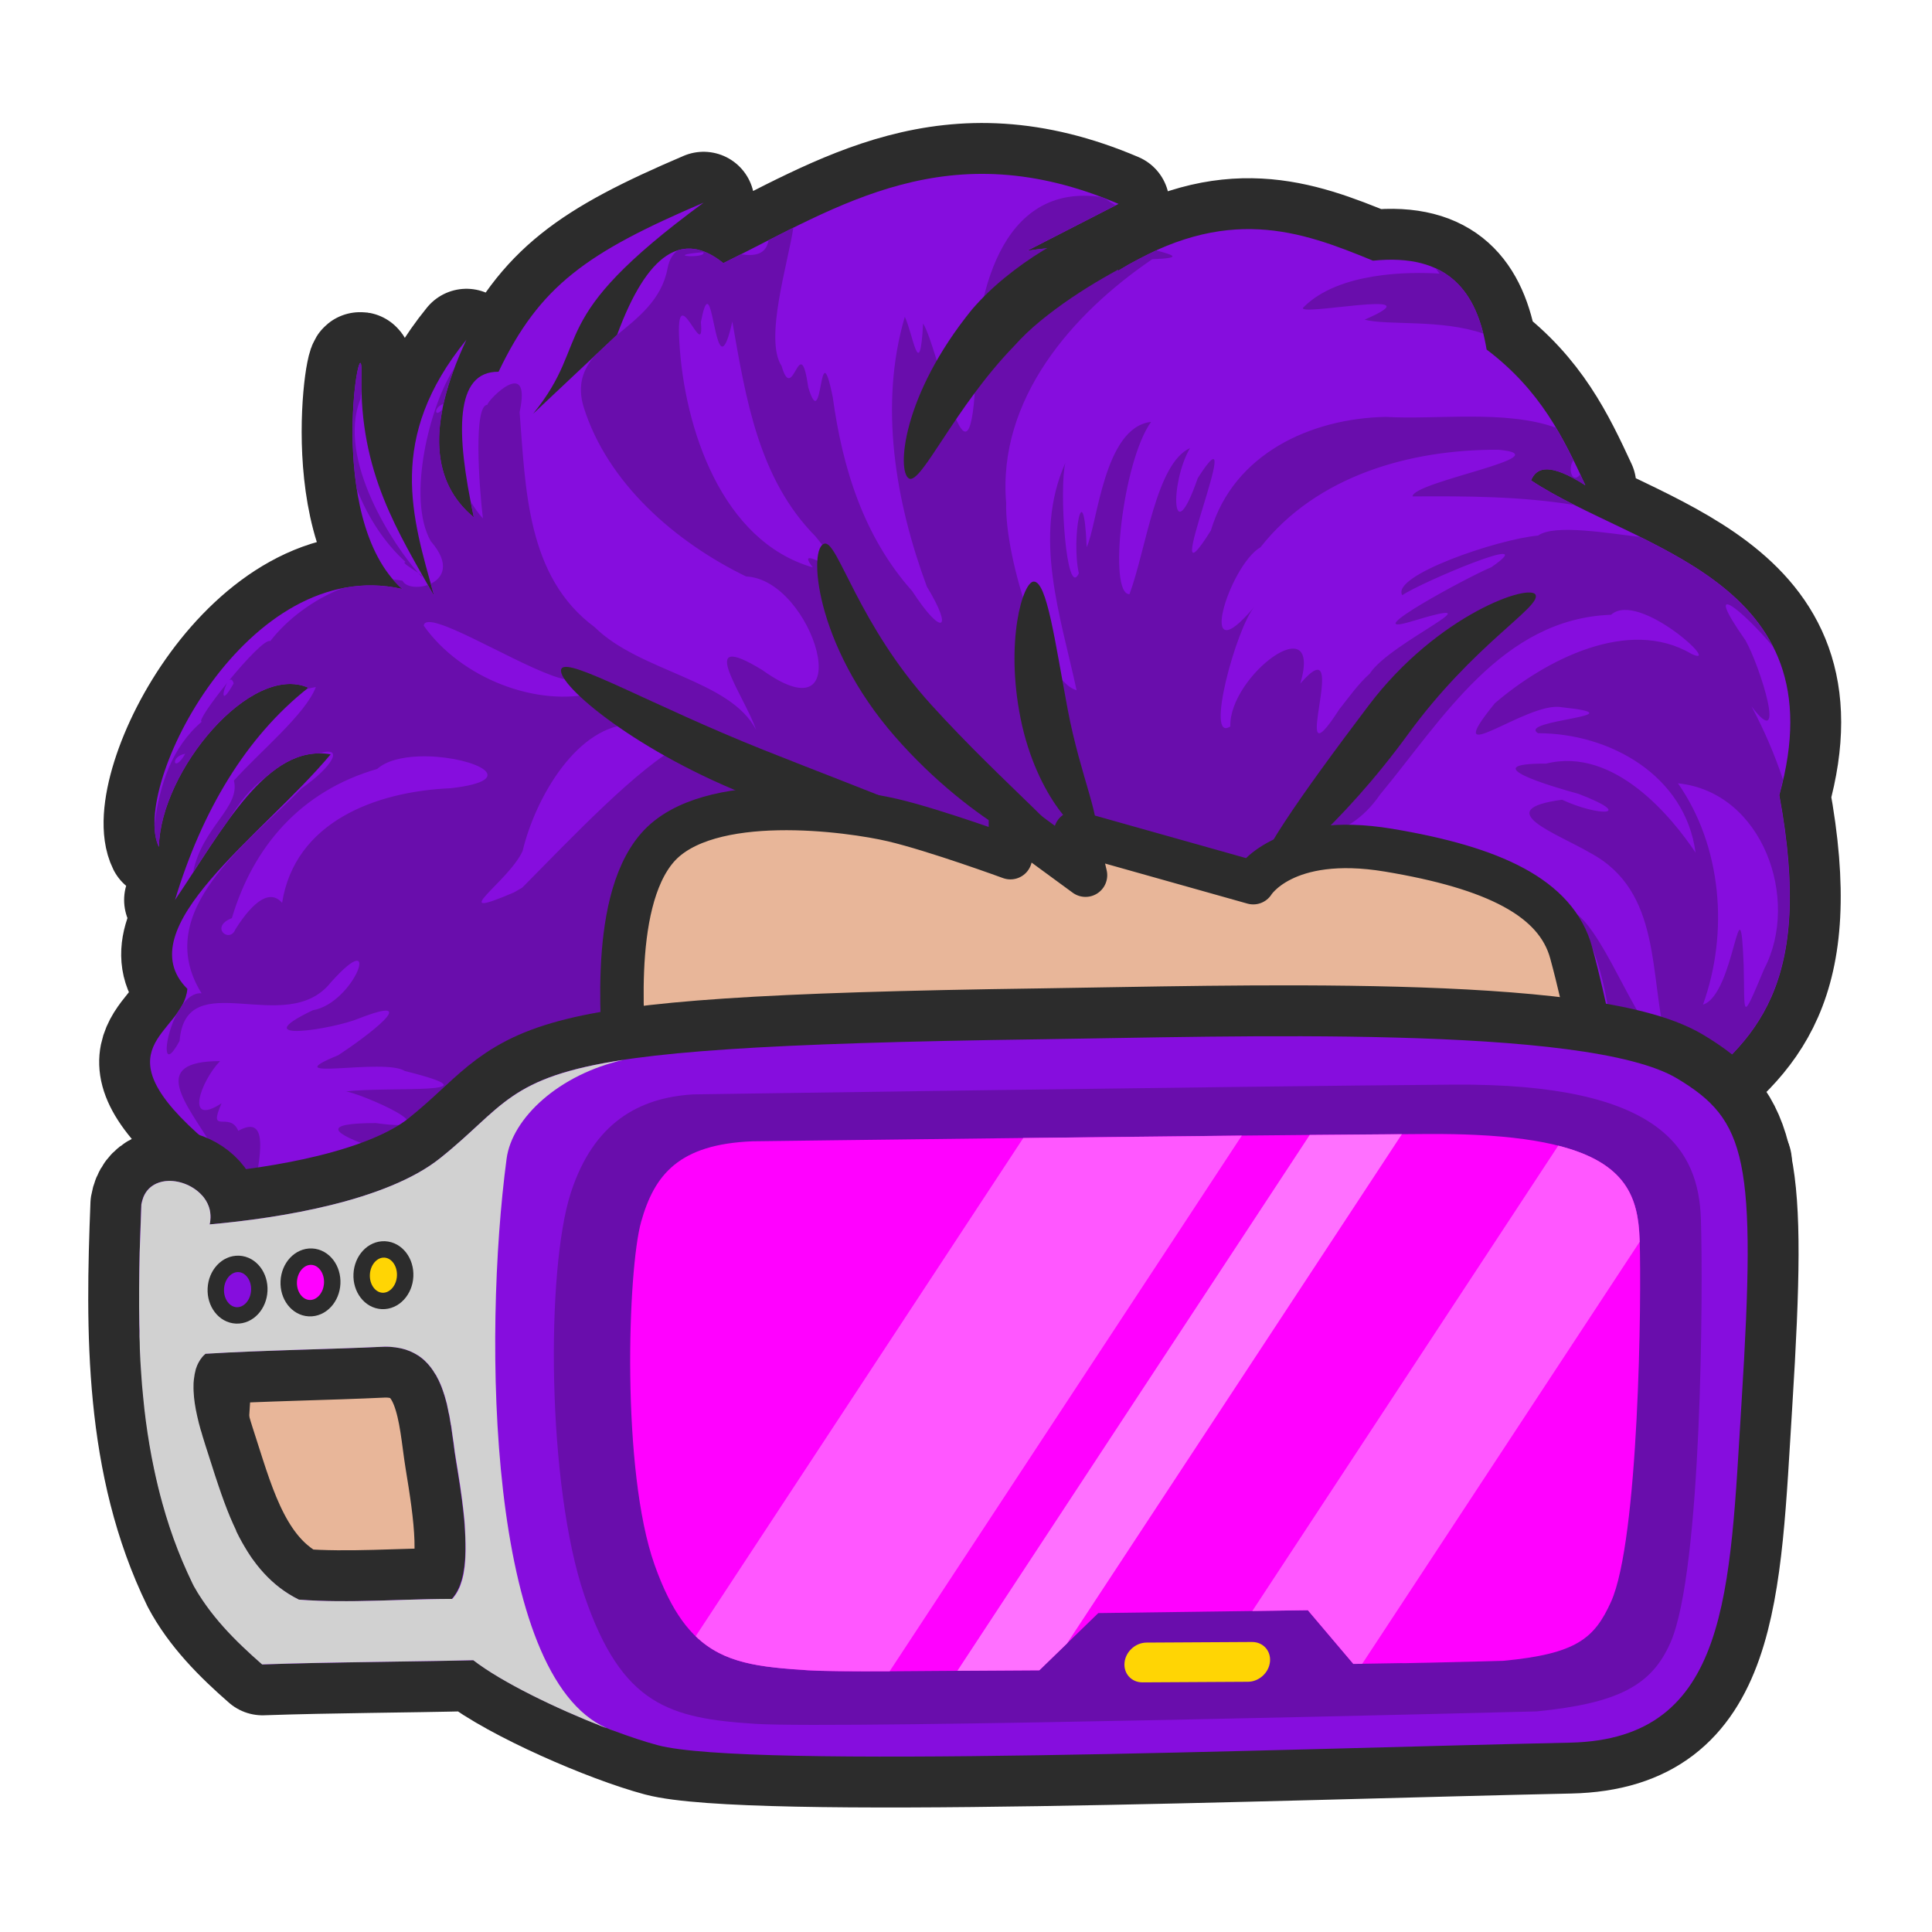
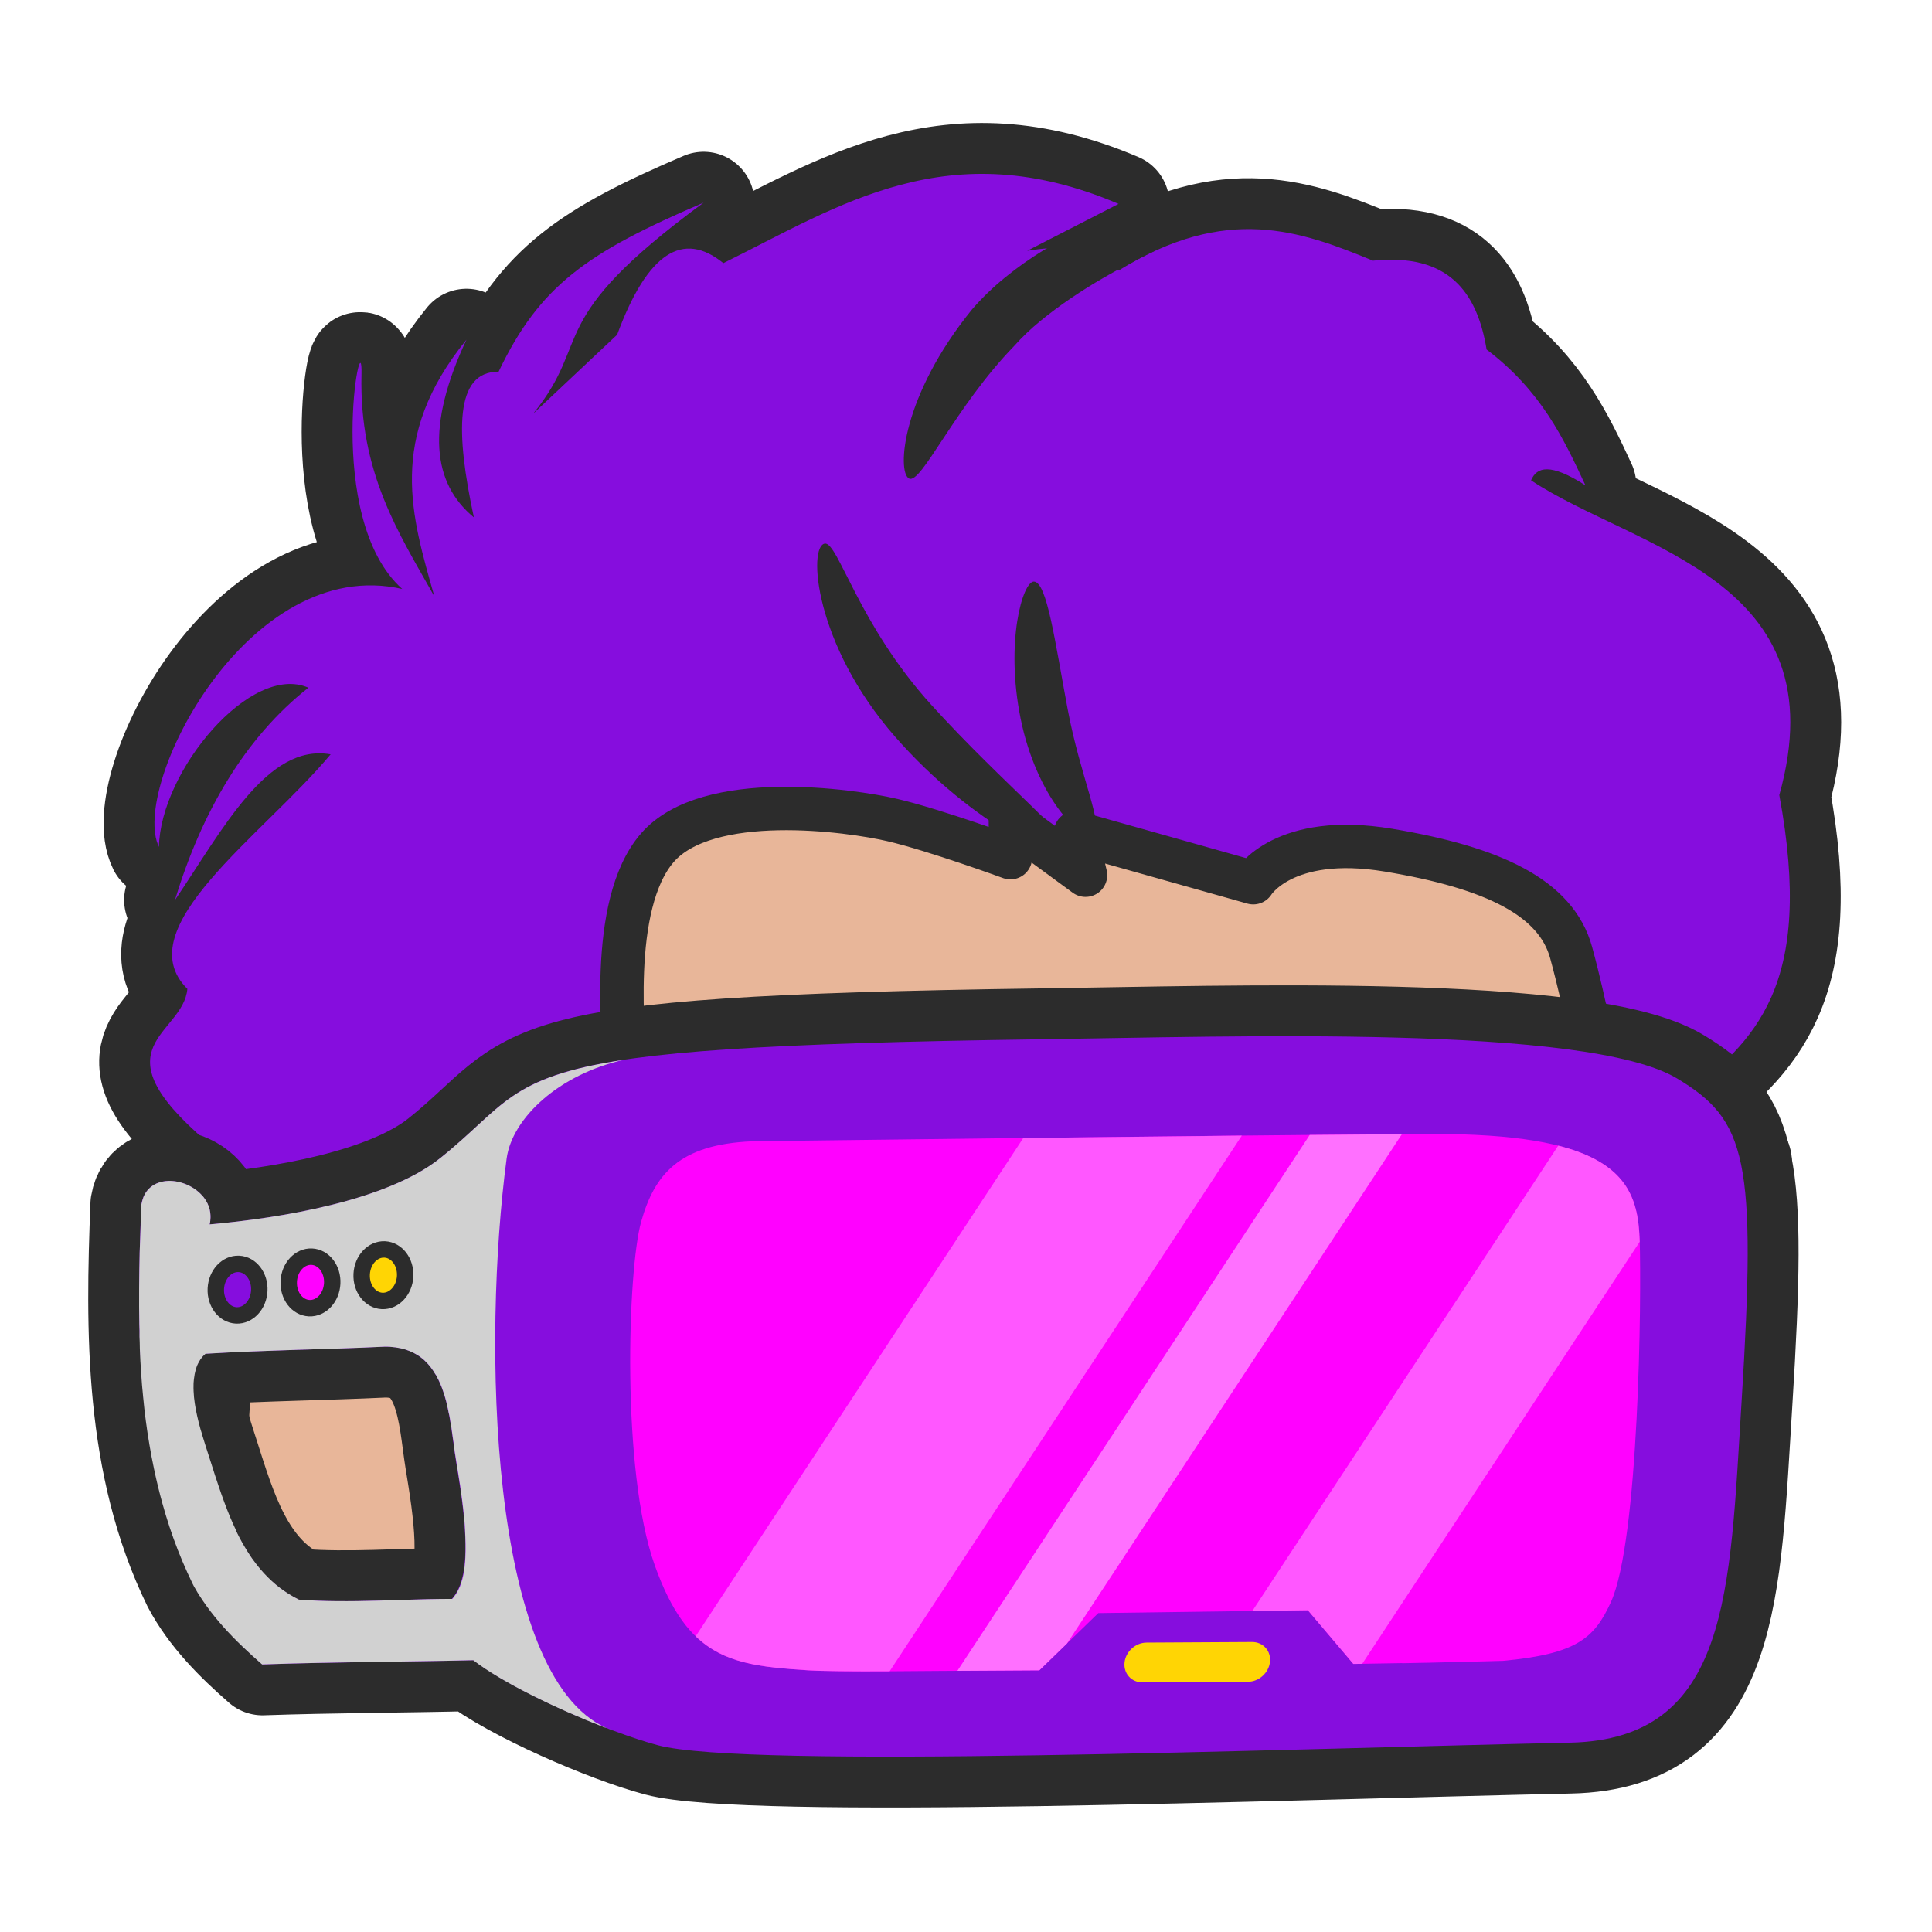
<svg xmlns="http://www.w3.org/2000/svg" width="500" height="500" viewBox="0 0 500 500" fill="none">
  <path d="M53.6 295.52C24.316 270.604 47.452 267.951 48.488 255.913C32.717 240.26 67.968 216.307 85.564 195.225C69.157 192.291 57.633 214.728 45.291 232.916C52.203 210.032 63.592 190.739 79.811 177.977C64.938 171.452 41.516 199.456 41.135 219.181C33.561 203.868 63.972 143.298 104.102 152.424C83.479 134.023 93.942 81 93.554 96.847C92.93 122.342 103.157 137.895 112.411 154.341C106.621 133.799 99.976 113.417 120.722 87.903C110.168 110.394 111.896 125.029 122.638 133.899C117.921 111.971 117.63 96.096 129.03 96.208C139.645 73.951 151.89 65.346 182.088 52.449C140.038 83.377 153.722 87.671 137.98 107.068L159.715 86.626C167.576 65.279 176.784 59.637 187.202 68.1C217.26 53.262 245.484 34.006 289.482 52.768L265.829 64.906C281.622 62.354 284.169 66.929 289.482 70.017C317.455 52.742 336.529 59.724 355.325 67.461C374.779 65.482 382.256 75.47 384.731 90.459C398.757 101.07 404.608 113.316 410.3 125.594C401.194 119.771 397.712 120.819 396.237 124.316C423.133 142.146 476.163 149.694 460.482 205.766C469.654 255.166 454.302 269.484 435.231 284.021C433.727 296.171 443.165 297.386 450.573 300.63C441.283 303.223 432.591 301.633 425.003 292.326L77.252 316.601L53.6 295.52Z" fill="#860DDE" stroke="#2C2C2C" stroke-width="26.336" stroke-linecap="round" stroke-linejoin="round" />
  <path d="M53.6 295.52C24.316 270.604 47.452 267.951 48.488 255.913C32.717 240.26 67.968 216.307 85.564 195.225C69.157 192.291 57.633 214.728 45.291 232.916C52.203 210.032 63.592 190.739 79.811 177.977C64.938 171.452 41.516 199.456 41.135 219.181C33.561 203.868 63.972 143.298 104.102 152.424C83.479 134.023 93.942 81 93.554 96.847C92.93 122.342 103.157 137.895 112.411 154.341C106.621 133.799 99.976 113.417 120.722 87.903C110.168 110.394 111.896 125.029 122.638 133.899C117.921 111.971 117.63 96.096 129.03 96.208C139.645 73.951 151.89 65.346 182.088 52.449C140.038 83.377 153.722 87.671 137.98 107.068L159.715 86.626C167.576 65.279 176.784 59.637 187.202 68.1C217.26 53.262 245.484 34.006 289.482 52.768L265.829 64.906C281.622 62.354 284.169 66.929 289.482 70.017C317.455 52.742 336.529 59.724 355.325 67.461C374.779 65.482 382.256 75.47 384.731 90.459C398.757 101.07 404.608 113.316 410.3 125.594C401.194 119.771 397.712 120.819 396.237 124.316C423.133 142.146 476.163 149.694 460.482 205.766C469.654 255.166 454.302 269.484 435.231 284.021C433.727 296.171 443.165 297.386 450.573 300.63C441.283 303.223 432.591 301.633 425.003 292.326L77.252 316.601L53.6 295.52Z" fill="#860DDE" />
-   <path d="M280.466 50.657C256.269 50.741 251.567 82.604 252.202 102.493C250.134 129.09 242.931 90.274 238.901 83.717C238.026 99.711 236.221 86.117 234.164 81.997C227.441 104.797 231.742 129.868 239.873 151.819C246.981 163.481 243.607 164.622 236.11 153.013C223.525 138.925 218.027 121.149 215.519 102.796C211.836 84.558 213.102 113.245 209.182 100.247C206.981 84.989 205.279 105.171 202.279 94.723C197.725 87.816 203.999 67.862 205.316 58.932C203.175 59.993 201.047 61.082 198.919 62.17C198.222 65.906 195.35 66.342 191.731 65.812C191.737 65.813 191.724 65.811 191.731 65.812C190.227 66.574 188.708 67.353 187.196 68.098C183.084 64.757 179.161 63.625 175.434 64.78C174.159 65.653 173.208 67.12 172.762 69.454C171.233 77.654 164.983 82.328 159.459 86.874L153.81 92.195C150.913 95.628 149.346 99.611 151.037 105.305C157.221 125.123 174.896 140.343 193.088 149.189C210.601 149.962 222.787 191.669 197.318 173.427C179.447 162.462 192.681 179.99 195.657 188.844C188.917 175.885 165.639 173.91 153.89 162.3C136.266 149.285 136.041 126.395 134.474 106.661C137.715 91.69 125.951 103.807 126.153 104.759C122.525 104.747 123.948 125.511 124.976 134.176C123.744 132.792 122.678 131.279 121.756 129.685C122.011 131.065 122.317 132.458 122.627 133.893C115.075 127.658 112.014 118.553 114.508 105.892C112.516 108.331 112.048 105.448 114.762 104.536C115.4 101.685 116.301 98.682 117.499 95.472C111.376 104.466 105.135 128.911 111.485 140.064C116.617 145.945 114.659 149.567 111.466 151.07C111.763 152.162 112.068 153.256 112.378 154.348C111.822 153.36 111.258 152.379 110.697 151.395C108.059 152.312 104.938 151.923 104.177 150.282C103.361 150.133 102.541 150.035 101.709 149.976C102.452 150.84 103.234 151.669 104.08 152.424C98.713 151.203 93.523 151.245 88.572 152.242C81.103 155.128 74.218 160.352 69.945 165.919C68.811 165.321 63.734 170.68 59.275 176.116C59.717 175.704 60.159 175.763 60.469 176.864C56.922 183.152 57.619 178.662 58.829 176.686C54.688 181.79 51.204 186.797 52.23 186.761C44.425 193.395 41.359 203.114 39.981 213.205C39.995 215.578 40.32 217.616 41.11 219.174C41.492 199.448 64.908 171.455 79.78 177.981C79.61 178.091 79.525 178.214 79.355 178.325C80.162 178.125 80.961 177.942 81.747 177.799C79.054 184.85 67.421 194.366 60.529 202.017C62.292 208.965 52.284 214.058 49.981 225.729C53.06 220.998 56.156 216.264 59.314 211.951C61.807 207.929 64.729 204.036 68.607 201.268C72.948 197.391 77.57 194.964 82.658 194.976C89.107 192.913 86.264 198.275 77.981 204.081C64.656 217.88 38.873 235.725 52.168 257.069C50.205 256.895 48.48 258.257 47.065 260.225C46.768 260.798 46.391 261.36 46.013 261.904C46.001 261.926 45.983 261.943 45.972 261.964C42.426 268.446 41.793 278.079 46.478 269.389C48.096 249.33 74.062 268.746 85.594 254.275C99.268 238.907 91.813 259.631 80.936 261.458C62.863 270.111 86.299 266.32 92.863 263.582C110.067 256.886 94.646 268.455 87.537 273.091C70.29 280.145 99.4 273.685 104.787 277.178C130.358 283.562 100.232 281.107 89.521 282.479C92.753 282.742 118.478 293.608 97.235 290.653C83.049 290.669 85.622 293.205 97.448 297.269C93.046 300.784 108.961 305.725 115.081 313.94L153.933 311.229C154.23 304.807 155.424 298.937 160.351 295.185C174.443 288.045 173.05 277.407 168.389 263.622C165.777 251.012 166.903 238.12 171.303 226.455C176.743 222.26 176.836 205.458 202.401 208.651C228.055 211.855 266.541 219.172 266.541 219.172L270.647 215.065L287.615 222.834V215.065C287.615 215.065 320.594 225.588 322.883 226.961C325.177 228.335 336.167 228.805 337.541 226.516C338.917 224.227 345.335 220.548 345.335 220.548L341.326 216.441C347.28 215.306 352.823 211.958 357.137 205.657C373.233 186.27 388.601 160.113 416.944 159.102C424.075 152.673 446.259 173.243 437.736 169.218C421.444 159.57 399.876 170.84 386.859 182.005C371.88 200.482 395.162 181.429 404.048 183.017C425.329 185.255 392.465 186.276 398.034 189.754C416.712 189.759 436.149 200.75 438.81 220.649C432.814 211.725 417.909 193.171 400.12 197.625C381.181 197.535 401.509 203.532 408.542 205.455C423.567 211.22 413.716 211.375 404.27 206.972C385.296 209.513 403.012 215.718 411.477 220.689C430.245 230.673 426.727 252.579 431.238 269.672C424.916 269.787 415.922 241.797 407.631 236.248C417.974 252.926 417.233 273.393 419.272 292.737L424.961 292.333C430.126 298.667 435.799 301.401 441.826 301.701C439.741 299.667 439.235 297.865 442.209 297.229C437.679 295.013 434.231 291.712 435.184 284.018C454.254 269.481 469.601 255.16 460.429 205.759C460.812 204.393 461.139 203.063 461.441 201.753C459.257 195.184 456.492 188.807 453.282 182.795C462.687 195.328 455.533 172.471 451.744 165.74C439.853 148.812 451.446 158.337 458.851 167.378C452.061 153.989 438.397 145.884 424.413 138.952C424.422 138.957 424.402 138.947 424.413 138.952C416.752 138.12 402.347 135.506 398.052 138.608C387.659 139.519 359.874 148.981 362.907 154.045C367.417 150.852 400.114 137.025 385.946 146.802C379.962 149.229 350.669 165.166 365.153 160.863C389.673 153.413 359.743 166.144 354.504 174.318C351.471 177.051 349.107 180.419 346.588 183.605C332.486 205.462 350.368 160.861 336.526 176.908C342.413 156.653 318.014 174.898 318.406 187.995C311.757 192.44 319.965 162.401 324.662 156.999C309.196 175.46 317.969 146.441 326.22 141.622C340.838 123.04 365.036 116.279 387.809 116.393C404.823 117.979 365.755 124.593 365.559 128.471C379.468 128.382 393.683 128.435 407.468 130.697C403.424 128.653 399.591 126.577 396.191 124.324C397.669 120.827 401.156 119.776 410.262 125.598C409.838 124.723 409.433 123.842 409.03 122.968C408.99 122.926 408.945 122.892 408.903 122.845C406.889 125.393 405.657 121.208 407.182 119.163C405.785 116.312 404.32 113.482 402.648 110.685C389.62 105.988 371.608 108.673 358.673 107.893C339.217 108.254 319.309 117.444 313.363 137.311C298.444 161.123 323.949 101.906 309.981 123.735C303.207 143.309 302.684 124.994 307.977 115.966C299.138 119.98 296.657 142.083 292.306 153.78C286.716 153.802 290.501 119.491 297.894 109.188C285.643 110.564 284.048 135.684 281.232 141.6C280.412 121.613 277.196 139.582 279.206 148.378C275.943 155.363 274.058 126.33 275.706 119.81C267.202 138.895 274.491 159.426 278.62 178.625C270.275 176.473 260.006 144.834 260.397 130.189C258.099 103.296 277.564 81.11 298.197 67.085C306.317 66.783 303.639 65.992 299.187 64.799C296.056 66.218 292.802 67.935 289.428 70.018C284.116 66.931 281.574 62.348 265.781 64.9L288.72 53.125C287.684 52.551 286.74 51.952 285.924 51.344C285.627 51.229 285.331 51.112 285.038 51C283.432 50.765 281.89 50.651 280.422 50.657L280.466 50.657ZM182.01 65.265C183.127 67.03 170.721 66.216 182.01 65.265ZM371.573 69.433C371.828 69.854 372.171 70.315 372.545 70.809C364.798 70.317 346.602 70.356 337.438 79.428C333.79 82.445 373.102 74.106 353.169 82.726C358.992 84.295 372.897 82.539 383.863 86.327C381.918 78.548 378.238 72.496 371.573 69.433ZM182.961 78.659C184.902 78.165 185.685 100.282 189.522 83.211C192.992 102.978 196.276 123.886 211.043 138.81L213.918 142.411C226.036 155.328 203.886 138.605 210.359 146.842C186.86 140.107 177.045 110.951 175.799 88.269C174.763 70.869 182.425 94.662 181.386 83.373C182.015 80.091 182.515 78.773 182.961 78.659ZM93.272 93.934C92.363 93.803 89.814 110.216 92.338 126.529C92.346 126.549 92.35 126.568 92.357 126.588C95.19 133.865 99.504 140.49 104.991 145.465C103.674 145.453 106.636 147.159 108.233 148.257C102.286 141.696 86.936 119.005 93.311 103.2C93.324 102.437 93.439 101.614 93.567 100.772C93.541 99.487 93.533 98.185 93.567 96.847C93.606 94.866 93.442 93.965 93.272 93.934ZM108.233 148.257C108.53 148.588 108.833 148.921 109.083 149.169C109.423 149.13 108.913 148.74 108.233 148.257ZM110.986 160.984C116.51 160.848 137.884 174.261 146.375 175.835C149.047 176.8 151.844 177.596 154.191 179.274C139.012 183.193 119.262 175.506 109.67 161.935C109.71 161.289 110.196 161.004 110.986 160.984ZM163.95 187.428C167.976 187.458 172.267 188.981 176.725 192.547C165.351 198.304 147.778 216.996 135.16 229.714L133.031 230.948C114.657 238.844 131.655 228.228 135.257 220.224C138.562 206.36 149.573 187.322 163.95 187.428ZM47.94 195.076C44.95 200.352 43.867 195.737 47.94 195.076ZM110.763 195.743C122.985 196.045 135.234 201.873 116.615 203.998C97.022 204.832 76.301 212.803 73.006 233.659C70.007 230.169 65.721 232.896 60.918 240.517C59.418 244.269 54.124 239.923 60.009 237.604C65.48 219.196 77.765 204.724 97.626 199.001C100.005 196.866 104.041 195.933 108.337 195.764C109.144 195.732 109.948 195.724 110.763 195.743ZM434.253 202.723C456.175 204.938 465.985 232.77 456.564 250.775C450.482 265.241 451.612 262.67 451.259 249.784C450.291 225.275 449.025 257.412 440.732 260.001C447.423 241.377 445.666 219.063 434.253 202.723ZM56.95 274.609C38.34 274.638 48.117 285.42 55.127 296.885L66.019 306.576C67.726 297.525 69.031 288.561 61.667 292.656C59.458 287.39 53.659 293.948 57.333 285.534C47.716 291.777 51.934 279.788 56.95 274.609Z" fill="#690DAC" />
  <path d="M161.723 276.996C161.723 269.875 157.189 234.266 170.146 219.375C183.104 204.484 220.032 209.663 231.046 212.253C242.059 214.843 261.496 221.965 261.496 221.965V212.253L280.931 226.497L278.34 215.49L324.34 228.439C324.34 228.439 332.114 215.49 359.324 220.022C386.535 224.554 402.732 232.324 406.619 246.567C410.506 260.811 413.098 275.702 413.098 275.702L414.902 411.981L86.84 410.161C43.007 394.548 65.356 362.389 58.048 337.645L161.723 276.996Z" fill="#E8B699" stroke="#2C2C2C" stroke-width="11.239" stroke-linecap="round" stroke-linejoin="round" />
  <path d="M277.371 221.429C275.387 224.226 251.916 213.799 231.667 190.678C210.677 166.71 209.083 141.252 213.475 140.68C216.877 140.236 222.156 161.611 240.987 182.379C259.819 203.146 279.355 218.631 277.371 221.429Z" fill="#2C2C2C" />
-   <path d="M145.364 172.979C147.382 170.206 168.852 182.605 197.403 193.996C225.955 205.388 250.177 213.904 249.285 217.216C248.393 220.528 222.46 217.466 192.782 205.534C162.686 193.435 143.094 176.097 145.364 172.979Z" fill="#2C2C2C" />
  <path d="M282.989 215.811C279.917 218.049 268.244 206.294 264.139 185.991C260.091 165.97 264.717 150.51 267.542 150.51C270.97 150.51 273.034 166.117 276.322 183.61C279.609 201.103 285.76 213.791 282.989 215.811Z" fill="#2C2C2C" />
-   <path d="M325.821 227.046C323.625 224.412 336.311 206.246 354.218 182.561C372.124 158.876 396.357 150.767 397.442 154.021C398.525 157.274 381.144 167.017 364.351 190.082C347.557 213.147 328.018 229.679 325.821 227.046Z" fill="#2C2C2C" />
  <path d="M315.288 55.016C316.388 58.923 290.203 65.901 269.267 83.048C266.753 85.106 264.494 87.261 262.451 89.55C247.014 105.479 238.373 125.55 235.241 123.828C232.11 122.105 233.33 102.485 251.604 80.024C254.157 77.081 256.993 74.339 260.103 71.812C286.027 50.739 314.186 51.107 315.288 55.016Z" fill="#2C2C2C" />
  <path d="M269.834 268.956C125.709 270.929 141.096 278.06 113.865 299.769C100.039 310.791 72.52 315.252 54.253 316.868C56.725 306.189 38.42 300.559 36.569 311.685C35.265 344.474 34.98 379.167 49.945 409.837C54.217 417.915 60.96 424.675 67.931 430.751C86.13 430.127 104.364 430.107 122.576 429.662C132.86 437.659 157.142 448.161 170.232 451.659C193.38 457.845 330.473 452.646 406.341 450.997C447.681 450.101 447.642 411.844 450.703 363.041C454.67 299.738 452.002 289.917 434.063 279.123C410.728 265.08 318.125 268.295 269.834 268.956ZM99.444 348.518C116.071 348.288 116.149 366.822 117.961 377.896C120.098 390.949 122.744 407.484 116.913 413.797C103.694 413.791 90.443 414.997 77.249 413.972C62.903 406.889 58.334 390.597 53.758 376.34C51.421 369.058 46.797 355.951 53.108 350.343C68.527 349.405 84.01 349.253 99.444 348.518Z" fill="#4D4D4D" stroke="#2C2C2C" stroke-width="26.336" stroke-linecap="round" stroke-linejoin="round" />
  <path d="M269.834 268.956C125.709 270.929 141.096 278.06 113.865 299.769C100.039 310.791 72.52 315.252 54.253 316.868C56.725 306.189 38.42 300.559 36.569 311.685C35.265 344.474 34.98 379.167 49.945 409.837C54.217 417.915 60.96 424.675 67.931 430.751C86.13 430.127 104.364 430.107 122.576 429.662C132.86 437.659 157.142 448.161 170.232 451.659C193.38 457.845 330.473 452.646 406.341 450.997C447.681 450.101 447.642 411.844 450.703 363.041C454.67 299.738 452.002 289.917 434.063 279.123C410.728 265.08 318.125 268.295 269.834 268.956ZM99.444 348.518C116.071 348.288 116.149 366.822 117.961 377.896C120.098 390.949 122.744 407.484 116.913 413.797C103.694 413.791 90.443 414.997 77.249 413.972C62.903 406.889 58.334 390.597 53.758 376.34C51.421 369.058 46.797 355.951 53.108 350.343C68.527 349.405 84.01 349.253 99.444 348.518Z" fill="#860DDE" />
-   <path d="M179.391 283.229C179.391 283.229 320.05 281.123 376.072 280.702C430.067 280.294 439.601 297.607 440.19 315.483C440.776 333.359 440.488 406.461 432.33 425.072C427.473 436.151 418.935 440.785 397.699 442.911C397.699 442.911 217.381 447.563 195.401 446.124C173.421 444.687 160.961 441.417 151.253 412.954C141.544 384.492 141.234 328.585 147.753 308.606C153.61 290.668 165.226 284.076 179.391 283.229Z" fill="#690DAC" />
  <path d="M382.082 293.717C378.285 293.534 374.154 293.458 369.652 293.475C319.827 293.755 194.729 295.367 194.695 295.367C175.787 296.143 169.375 303.901 165.918 316.221C162.46 328.545 160.729 380.57 169.413 405.004C178.093 429.44 189.544 430.996 209.098 432.264C214.009 432.582 226.47 432.595 243.516 432.429L268.98 432.272L284.237 417.466L338.466 416.722L350.242 430.619L362.582 430.416C362.794 430.42 363.024 430.427 363.228 430.428C363.264 430.427 363.312 430.434 363.355 430.434C365.245 430.387 365.81 430.383 367.47 430.345L369.879 430.302C382.106 430.022 389.044 429.819 389.044 429.819C407.929 428.025 412.614 424.076 416.918 414.577C424.149 398.62 424.87 335.91 424.337 320.572C423.84 306.672 418.771 295.487 382.082 293.717Z" fill="#FF01FF" />
  <path d="M324.018 424.946L296.722 425.1C293.865 425.116 291.315 427.434 291.028 430.276C290.74 433.119 292.823 435.41 295.68 435.394L322.976 435.24C325.833 435.224 328.383 432.907 328.67 430.064C328.958 427.222 326.875 424.93 324.018 424.946Z" fill="#FFD504" />
  <path d="M161.657 274.255C131.285 278.796 130.402 286.585 113.865 299.768C100.039 310.791 72.52 315.254 54.253 316.871C54.338 316.544 54.423 316.213 54.423 315.894C54.422 315.9 54.424 315.887 54.423 315.894C54.55 314.931 54.466 313.995 54.296 313.135C54.297 313.141 54.294 313.129 54.296 313.135C54.041 311.982 53.516 310.927 52.819 309.998C52.649 309.769 52.479 309.537 52.245 309.321C50.091 306.945 46.719 305.544 43.64 305.615C42.519 305.64 41.457 305.87 40.48 306.306C39.027 306.959 37.83 308.095 37.125 309.797C36.913 310.365 36.742 310.993 36.59 311.688C36.42 315.786 36.334 319.911 36.148 324.055C36.02 330.276 35.936 336.536 36.063 342.799C36.1 343.843 36.147 344.885 36.105 345.926C36.141 346.97 36.19 348.013 36.19 349.056C36.275 351.142 36.36 353.238 36.53 355.322C36.657 357.403 36.828 359.482 37.048 361.558C37.431 365.709 37.983 369.839 38.679 373.945C39.019 375.999 39.418 378.043 39.847 380.081C40.489 383.138 41.219 386.171 42.06 389.185C42.621 391.194 43.22 393.196 43.879 395.183C45.196 399.156 46.72 403.08 48.479 406.944C48.921 407.911 49.363 408.875 49.83 409.834C50.042 410.337 50.373 410.846 50.662 411.341C50.917 411.836 51.231 412.311 51.537 412.795C51.533 412.788 51.542 412.802 51.537 412.795C52.145 413.765 52.806 414.723 53.473 415.655C54.819 417.52 56.28 419.315 57.823 421.044C58.592 421.909 59.387 422.755 60.198 423.59C61.005 424.426 61.838 425.241 62.679 426.048C64.357 427.663 66.085 429.23 67.828 430.749C72.378 430.592 76.938 430.469 81.492 430.375C92.082 430.15 102.669 430.04 113.261 429.847C114.051 429.832 114.845 429.822 115.64 429.807C117.917 429.765 120.203 429.71 122.479 429.659C129.736 435.302 143.945 442.189 156.292 446.986C156.504 447.067 156.78 447.156 157.022 447.241C126.208 433.72 124.947 346.057 131.106 299.879C132.508 289.367 144.655 278.003 161.55 274.256L161.657 274.255ZM100.962 348.555C101.437 348.583 101.897 348.631 102.347 348.695C102.341 348.694 102.354 348.696 102.347 348.695C102.785 348.755 103.222 348.832 103.629 348.921C104.071 349.015 104.454 349.117 104.84 349.236C104.872 349.246 104.925 349.25 104.967 349.26C105.137 349.307 105.222 349.362 105.35 349.409C105.604 349.502 105.859 349.583 106.101 349.685C106.399 349.812 106.726 349.961 107.023 350.119C107.061 350.145 107.15 350.174 107.193 350.204C107.278 350.243 107.363 350.289 107.406 350.327C107.66 350.471 107.924 350.611 108.17 350.77C108.164 350.765 108.177 350.775 108.17 350.77C108.202 350.791 108.273 350.83 108.316 350.849C108.57 351.032 108.855 351.244 109.11 351.444C109.122 351.453 109.138 351.456 109.148 351.464C109.36 351.638 109.598 351.83 109.806 352.015C109.891 352.075 109.934 352.13 109.976 352.189C110.146 352.38 110.358 352.572 110.553 352.774C110.638 352.838 110.682 352.901 110.724 352.965C110.749 352.992 110.76 353.016 110.808 353.046C111.021 353.309 111.276 353.592 111.493 353.877C111.705 354.17 111.939 354.484 112.151 354.8C112.321 355.093 112.491 355.39 112.707 355.7C112.724 355.727 112.743 355.751 112.792 355.78C112.919 355.976 113.005 356.167 113.09 356.372C113.175 356.517 113.26 356.648 113.302 356.788C113.334 356.848 113.387 356.916 113.43 356.975C113.727 357.617 114.033 358.284 114.301 358.968C114.555 359.716 114.856 360.486 115.09 361.273C115.218 361.824 115.43 362.385 115.553 362.95C115.638 363.192 115.68 363.424 115.723 363.665C115.754 363.814 115.808 363.967 115.808 364.117C115.832 364.223 115.836 364.329 115.892 364.435C116.02 365.119 116.148 365.809 116.331 366.501C116.458 367.201 116.543 367.902 116.67 368.601C116.686 368.698 116.7 368.8 116.756 368.902C116.926 370.267 117.137 371.615 117.32 372.927C117.343 373.097 117.405 373.284 117.405 373.452C117.411 373.494 117.413 373.537 117.418 373.584C117.588 375.1 117.802 376.546 118.035 377.89C118.375 380.003 118.748 382.228 119.084 384.466C119.254 385.68 119.424 386.893 119.59 388.117C119.588 388.111 119.59 388.123 119.59 388.117C119.802 389.853 120.026 391.603 120.179 393.315C120.179 393.309 120.18 393.321 120.179 393.315C120.264 394.167 120.305 395.035 120.348 395.871C120.475 398.404 120.56 400.844 120.432 403.11C120.39 403.85 120.347 404.56 120.262 405.258C120.264 405.246 120.261 405.271 120.262 405.258C120.259 405.29 120.26 405.355 120.256 405.389C120.171 406.067 120.044 406.73 119.959 407.365C119.789 408.023 119.704 408.655 119.47 409.257C119.258 409.861 119.13 410.437 118.845 410.977C118.718 411.249 118.592 411.506 118.464 411.759C118.337 412.022 118.166 412.259 118.026 412.501C117.856 412.735 117.729 412.952 117.547 413.167C117.377 413.388 117.249 413.593 117.032 413.795C108.771 413.793 100.5 414.263 92.235 414.365C91.407 414.378 90.582 414.378 89.754 414.382C89.002 414.384 88.25 414.377 87.494 414.372C87.367 414.37 87.325 414.379 87.197 414.377C85.583 414.362 83.977 414.33 82.365 414.27C82.377 414.271 82.352 414.27 82.365 414.27C82.358 414.27 82.313 414.268 82.306 414.268C80.654 414.204 79.01 414.111 77.362 413.983C75.57 413.096 73.926 412.065 72.414 410.909C71.658 410.334 70.953 409.733 70.265 409.1C69.577 408.466 68.914 407.798 68.286 407.112C67.657 406.426 67.045 405.716 66.476 404.983C66.179 404.618 65.916 404.243 65.64 403.866C65.343 403.488 65.091 403.119 64.832 402.731C64.305 401.956 63.812 401.149 63.332 400.338C62.852 399.526 62.376 398.698 61.939 397.856C61.727 397.44 61.502 397.007 61.298 396.581C61.171 396.398 61.128 396.211 61.086 396.03C60.559 394.927 60.054 393.805 59.578 392.669C59.582 392.676 59.575 392.661 59.578 392.669C58.461 390.005 57.48 387.257 56.55 384.514C56.253 383.599 55.931 382.686 55.638 381.775C55.043 379.951 54.478 378.139 53.904 376.357C53.463 375.004 52.949 373.403 52.443 371.733C52.316 371.166 52.103 370.589 51.925 369.998C51.585 368.833 51.284 367.621 51.016 366.404C50.536 364.265 50.183 362.099 50.102 360.02C50.087 359.526 50.063 359.031 50.087 358.55C50.091 358.355 50.084 358.168 50.094 357.974C50.113 357.634 50.138 357.302 50.18 356.973C50.222 356.591 50.307 356.215 50.35 355.847C50.354 355.823 50.349 355.796 50.354 355.771C50.352 355.777 50.355 355.765 50.354 355.771C50.361 355.733 50.372 355.676 50.38 355.637C50.465 355.196 50.592 354.769 50.676 354.35C50.689 354.309 50.689 354.265 50.704 354.219C50.701 354.224 50.706 354.213 50.704 354.219C50.723 354.163 50.747 354.09 50.789 354.039C50.874 353.733 51.002 353.431 51.129 353.144C51.299 352.8 51.469 352.45 51.677 352.128C51.674 352.132 51.681 352.123 51.677 352.128C51.805 351.915 51.932 351.697 52.119 351.497C52.116 351.501 52.122 351.493 52.119 351.497C52.374 351.089 52.791 350.706 53.182 350.355C57.039 350.122 60.9 349.93 64.76 349.772C66.692 349.691 68.62 349.623 70.554 349.555C72.172 349.496 73.784 349.441 75.401 349.386C75.698 349.375 76.029 349.364 76.347 349.353C84.067 349.106 91.796 348.888 99.506 348.521C100.024 348.514 100.545 348.522 101.038 348.554L100.962 348.555ZM157.208 447.281C157.378 447.344 157.506 447.408 157.65 447.468C157.778 447.51 157.862 447.553 157.947 447.595C158.16 447.684 158.454 447.782 158.704 447.871C158.224 447.667 157.722 447.471 157.208 447.281Z" fill="#D1D1D1" />
  <path d="M321.302 293.896C302.997 294.082 283.214 294.303 264.823 294.518L180.042 423.455C187.33 430.504 196.536 431.452 209.103 432.266C212.613 432.492 220.104 432.56 230.24 432.521L321.377 293.899C321.35 293.899 321.344 293.896 321.302 293.896Z" fill="#FF57FF" />
  <path d="M403.269 296.494L324.103 416.92L338.472 416.723L350.249 430.621L352.544 430.59L424.347 321.378C424.339 321.129 424.34 320.8 424.309 320.571C423.926 309.982 420.906 300.969 403.269 296.494Z" fill="#FF57FF" />
  <path d="M362.804 293.53C355.732 293.578 347.803 293.646 338.952 293.727L247.774 432.4L268.985 432.273L276.135 425.338L362.804 293.53Z" fill="#FF70FF" />
  <path d="M61.152 340.426C64.258 340.569 66.924 337.7 67.105 334.019C67.286 330.338 64.915 327.238 61.808 327.095C58.701 326.952 56.036 329.82 55.855 333.501C55.673 337.183 58.045 340.283 61.152 340.426Z" fill="#860DDE" stroke="#2C2C2C" stroke-width="4.248" stroke-linecap="round" stroke-linejoin="round" />
  <path d="M80.024 338.554C83.131 338.697 85.796 335.828 85.977 332.147C86.159 328.466 83.787 325.366 80.68 325.223C77.573 325.08 74.908 327.948 74.727 331.629C74.546 335.311 76.917 338.411 80.024 338.554Z" fill="#FF01FF" stroke="#2C2C2C" stroke-width="4.248" stroke-linecap="round" stroke-linejoin="round" />
  <path d="M98.899 336.682C102.005 336.825 104.671 333.957 104.852 330.276C105.033 326.594 102.662 323.494 99.555 323.351C96.448 323.208 93.783 326.077 93.602 329.758C93.42 333.439 95.792 336.539 98.899 336.682Z" fill="#FFD504" stroke="#2C2C2C" stroke-width="4.248" stroke-linecap="round" stroke-linejoin="round" />
</svg>